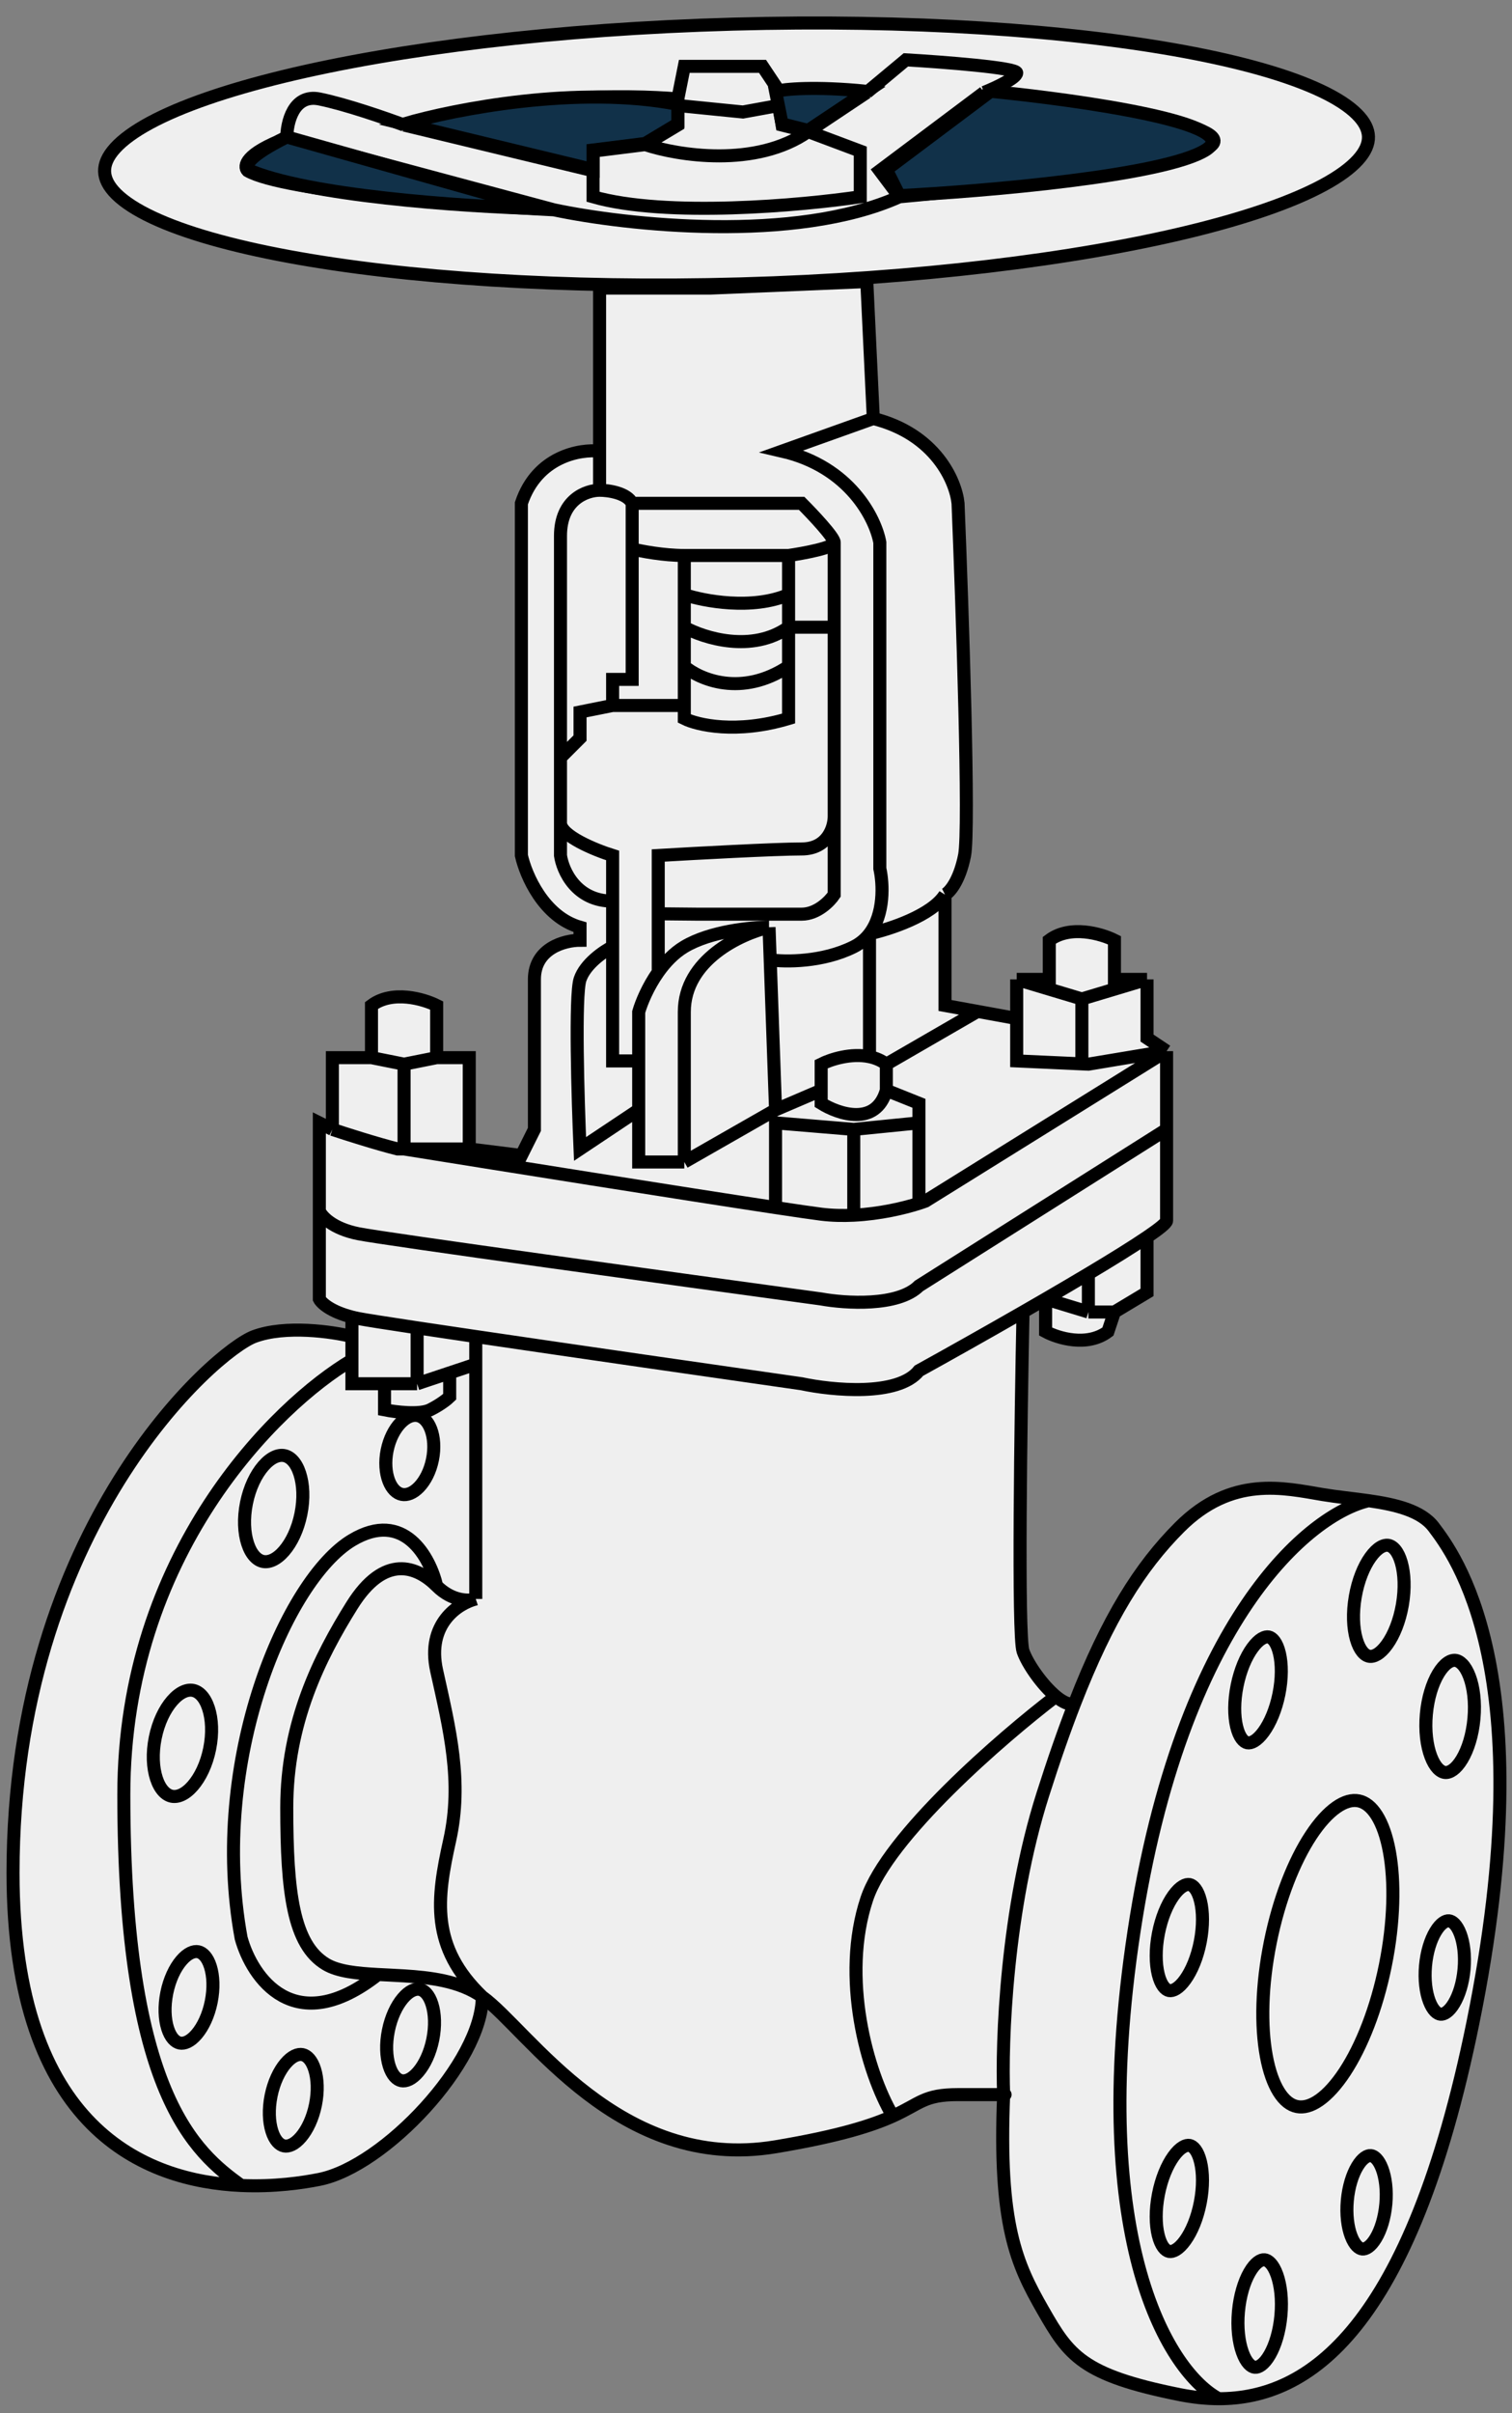
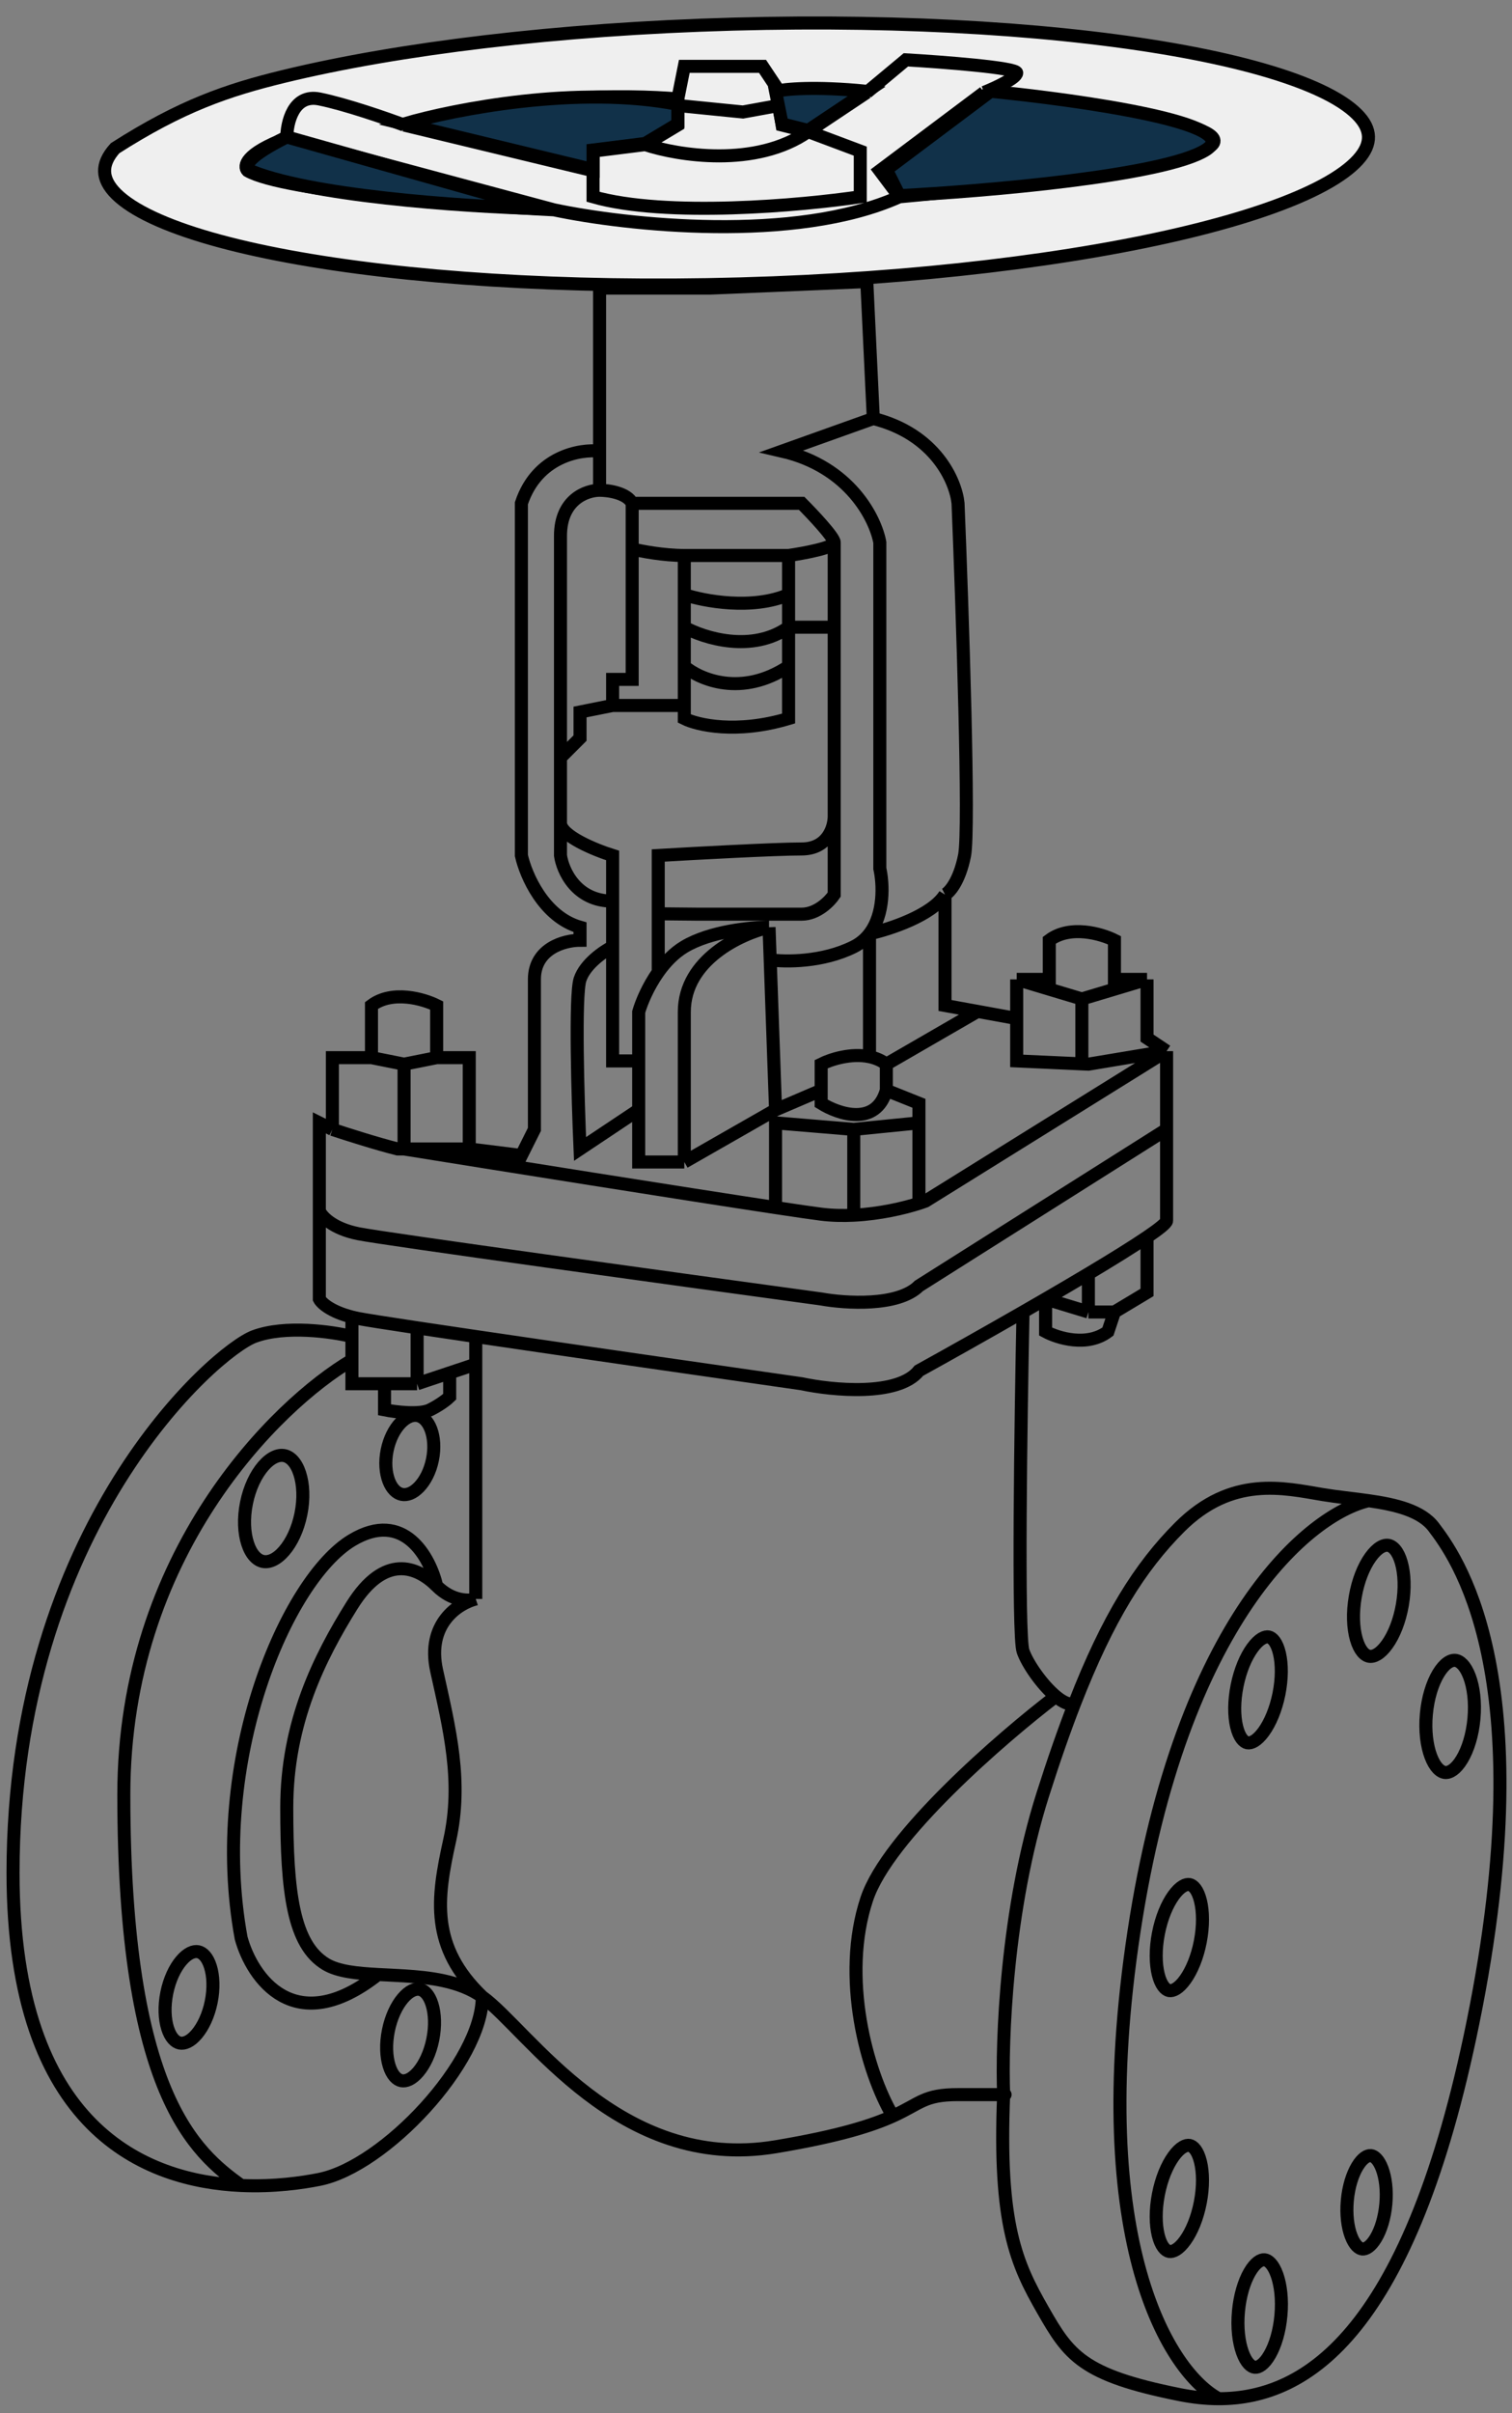
<svg xmlns="http://www.w3.org/2000/svg" width="116" height="185" viewBox="0 0 116 185" fill="none">
  <rect x="0" y="0" width="116" height="185" fill="#808080" stroke="none" />
-   <path d="M104.988 10.472C105.003 11.024 104.759 11.619 104.18 12.257C103.599 12.898 102.709 13.55 101.513 14.195C99.124 15.485 95.616 16.698 91.227 17.763C82.459 19.889 70.282 21.395 56.781 21.767C43.279 22.139 31.038 21.307 22.166 19.667C17.726 18.846 14.156 17.828 11.699 16.671C10.47 16.093 9.545 15.491 8.929 14.883C8.316 14.278 8.04 13.697 8.025 13.145C8.009 12.593 8.253 11.998 8.832 11.36C9.413 10.719 10.304 10.068 11.499 9.422C13.889 8.132 17.397 6.919 21.785 5.854C30.553 3.728 42.73 2.223 56.232 1.85C69.733 1.478 81.974 2.31 90.847 3.95C95.287 4.771 98.856 5.79 101.313 6.946C102.542 7.524 103.467 8.126 104.083 8.734C104.697 9.34 104.973 9.92 104.988 10.472Z" fill="#EFEFEF" stroke="black" />
+   <path d="M104.988 10.472C105.003 11.024 104.759 11.619 104.18 12.257C103.599 12.898 102.709 13.55 101.513 14.195C99.124 15.485 95.616 16.698 91.227 17.763C82.459 19.889 70.282 21.395 56.781 21.767C43.279 22.139 31.038 21.307 22.166 19.667C17.726 18.846 14.156 17.828 11.699 16.671C10.47 16.093 9.545 15.491 8.929 14.883C8.316 14.278 8.04 13.697 8.025 13.145C8.009 12.593 8.253 11.998 8.832 11.36C13.889 8.132 17.397 6.919 21.785 5.854C30.553 3.728 42.73 2.223 56.232 1.85C69.733 1.478 81.974 2.31 90.847 3.95C95.287 4.771 98.856 5.79 101.313 6.946C102.542 7.524 103.467 8.126 104.083 8.734C104.697 9.34 104.973 9.92 104.988 10.472Z" fill="#EFEFEF" stroke="black" />
  <path d="M52 7.587L52.5 5.087H58.5L59.5 6.587L59.583 7.087C61.65 6.687 65.056 6.92 66.5 7.087L69.5 4.587C72.333 4.753 78 5.187 78 5.587C78 5.987 76.333 6.753 75.5 7.087C82 7.753 94.6 9.487 93 11.087C91.4 12.687 76.333 14.42 69 15.087C61 18.687 48 17.253 42.5 16.087C35.833 15.753 21.8 14.687 19 13.087C18.667 12.753 18.8 11.787 22 10.587C22 9.42 22.5 7.187 24.5 7.587C26.5 7.987 29.667 9.087 31 9.587C39 7.187 48.333 7.253 52 7.587Z" fill="#EFEFEF" />
-   <path d="M46 26.087V22.087H54.5L66.5 21.587L67 32.087C71.8 33.287 73.333 36.92 73.5 38.587C73.833 46.753 74.4 63.587 74 65.587C73.6 67.587 72.833 68.42 72.5 68.587V77.087L75 77.541L78 78.087V75.087H80.5V72.087C82.1 70.887 84.5 71.587 85.5 72.087V75.087H88V79.587L89.5 80.587V86.587V93.587C89.5 93.755 88.941 94.205 88 94.844V99.087L85.5 100.587L85 102.087C83.4 103.287 81.145 102.587 80.218 102.087V99.587C79.645 99.919 79.066 100.253 78.486 100.587C78.314 108.753 78.075 125.387 78.486 126.587C78.822 127.567 79.958 129.187 81 130.053C81.553 130.513 82.079 130.76 82.445 130.587C84.991 124.043 87.456 120.131 90.5 117.087C94.5 113.087 98.5 114.087 101.5 114.587C102.591 114.768 103.813 114.884 105 115.054C107.078 115.351 109.045 115.814 110 117.087L110.043 117.144C111.628 119.254 118.449 128.336 113 155.087C108.212 178.592 100.392 183.908 93.5 183.901C92.475 183.9 91.471 183.781 90.5 183.587C83 182.087 82 180.587 80 177.087C78 173.587 76.582 170.587 77 160.587H73.5C70.874 160.587 70.632 161.268 68.5 162.233C66.979 162.921 64.496 163.754 59.5 164.587C47.5 166.587 40.5 155.587 37 153.087C37 158.087 29.5 166.087 24.5 167.087C23.213 167.344 21.031 167.668 18.5 167.554C11.201 167.227 1 163.264 1 143.587C1 117.087 16.5 103.587 19.5 102.468C21.9 101.574 25.5 102.096 27 102.468V100.973C25.359 100.555 24.652 99.891 24.5 99.587V92.837V86.087L25.5 86.587V81.087H28.5V77.087C30.1 75.887 32.5 76.587 33.5 77.087V81.087H36V88.087L40 88.587L41 86.587V75.087C41 72.687 43.333 72.087 44.5 72.087V71.087C41.7 70.287 40.333 67.087 40 65.587V38.587C41.2 34.987 44.5 34.42 46 34.587V26.087Z" fill="#EFEFEF" />
  <path d="M49.5 11.087L45.5 11.587V13.087M49.5 11.087C52 11.92 58 12.887 62 10.087M49.5 11.087L52 9.587L52 8.087M62 10.087L66 11.587V15.087C61.5 15.753 51.1 16.687 45.5 15.087V13.087M62 10.087L60 9.587L59.75 8.087M62 10.087L66.5 7.087M52 7.587L52.5 5.087H58.5L59.5 6.587L59.583 7.087M52 7.587C48.333 7.253 39 7.187 31 9.587M52 7.587L52 8.087M66.5 7.087C65.056 6.92 61.65 6.687 59.583 7.087M66.5 7.087L69.5 4.587C72.333 4.753 78 5.187 78 5.587C78 5.987 76.333 6.753 75.5 7.087M59.583 7.087L59.75 8.087M31 9.587L45.5 13.087M31 9.587C29.667 9.087 26.5 7.987 24.5 7.587C22.5 7.187 22 9.42 22 10.587M22 10.587L42.5 16.087M22 10.587C18.8 11.787 18.667 12.753 19 13.087C21.8 14.687 35.833 15.753 42.5 16.087M42.5 16.087C48 17.253 61 18.687 69 15.087M75.5 7.087L67.5 13.087L69 15.087M75.5 7.087C82 7.753 94.6 9.487 93 11.087C91.4 12.687 76.333 14.42 69 15.087M52 8.087L57 8.587L59.75 8.087M46 34.587V26.087V22.087H54.5L66.5 21.587L67 32.087M46 34.587C44.5 34.42 41.2 34.987 40 38.587V65.587C40.333 67.087 41.7 70.287 44.5 71.087V72.087C43.333 72.087 41 72.687 41 75.087C41 77.487 41 83.753 41 86.587L40 88.587L36 88.087M46 34.587V37.587M36 88.087V81.087H33.5M36 88.087H31M33.5 81.087V77.087C32.5 76.587 30.1 75.887 28.5 77.087V81.087M33.5 81.087L31 81.587M28.5 81.087H25.5V86.587M28.5 81.087L31 81.587M25.5 86.587L24.5 86.087V92.837M25.5 86.587C26.5 86.92 28.9 87.687 30.5 88.087H31M89.5 80.587L88 79.587V75.087M89.5 80.587C89.5 82.169 89.5 84.408 89.5 86.587M89.5 80.587L71 92.087C70.857 92.14 70.689 92.199 70.5 92.259M89.5 80.587L83.5 81.587L83 81.564M88 75.087H85.5V72.087C84.5 71.587 82.1 70.887 80.5 72.087V75.087H78M88 75.087L83 76.587M78 75.087V78.087M78 75.087L83 76.587M78 78.087V81.337L83 81.564M78 78.087L75 77.541M72.5 68.587V77.087L75 77.541M72.5 68.587C72.833 68.42 73.6 67.587 74 65.587C74.4 63.587 73.833 46.753 73.5 38.587C73.333 36.92 71.8 33.287 67 32.087M72.5 68.587C71.505 70.187 68.224 71.253 66.708 71.587M67 32.087L60 34.587C65.2 35.787 67.167 39.753 67.5 41.587V66.587C67.763 67.771 67.86 70.078 66.708 71.587M88 94.844C88.941 94.205 89.5 93.755 89.5 93.587C89.5 93.103 89.5 89.916 89.5 86.587M88 94.844V99.087L85.5 100.587M88 94.844C86.917 95.579 85.328 96.564 83.5 97.656M85.5 100.587H83.5M85.5 100.587L85 102.087C83.4 103.287 81.145 102.587 80.218 102.087V99.587M83.5 100.587V97.656M83.5 100.587L80.218 99.587M83.5 97.656C82.466 98.274 81.356 98.926 80.218 99.587M80.218 99.587C79.645 99.919 79.066 100.253 78.486 100.587M27 100.973C25.359 100.555 24.652 99.891 24.5 99.587V92.837M27 100.973C27.158 101.014 27.325 101.052 27.5 101.087C27.988 101.184 29.635 101.442 32 101.799M27 100.973V102.468M32 106.087V101.799M32 106.087H29.5M32 106.087L34.5 105.253M36.5 104.587V102.468M36.5 104.587L34.5 105.253M36.5 104.587V122.587M36.5 102.468C44.202 103.604 54.975 105.155 61.5 106.087C63.833 106.587 68.9 107.087 70.5 105.087C72.672 103.886 75.59 102.25 78.486 100.587M36.5 102.468C34.831 102.222 33.306 101.995 32 101.799M29.5 106.087H27V104.278M29.5 106.087V108.087C30.333 108.253 32.2 108.487 33 108.087C33.8 107.687 34.333 107.253 34.5 107.087V105.253M36.5 122.587C36 122.753 34.7 122.787 33.5 121.587M36.5 122.587C35.167 122.92 32.7 124.487 33.5 128.087C34.5 132.587 35.5 136.587 34.5 141.087C33.5 145.587 33 149.256 37 153.087M33.5 121.587C32 120.087 29.5 119.087 27 123.087C24.5 127.087 22 132.087 22 138.587C22 145.087 22.5 149.087 25 150.587C25.943 151.152 27.383 151.291 29 151.379M33.5 121.587C33 119.42 31 115.687 27 118.087C22 121.087 16 134.941 18.5 148.587C19.333 151.615 22.6 156.413 29 151.379M37 153.087C40.5 155.587 47.5 166.587 59.5 164.587C64.496 163.754 66.979 162.921 68.5 162.233M37 153.087C37 158.087 29.5 166.087 24.5 167.087C23.213 167.344 21.031 167.668 18.5 167.554M37 153.087C36.125 152.462 35.094 152.087 34 151.852C33.027 151.644 32.005 151.547 31 151.484C30.319 151.441 29.645 151.414 29 151.379M77 160.587C77.333 160.587 77.1 160.587 73.5 160.587C70.874 160.587 70.632 161.268 68.5 162.233M77 160.587C76.833 156.587 77.2 146.387 80 137.587C80.837 134.957 81.645 132.642 82.445 130.587M77 160.587C76.582 170.587 78 173.587 80 177.087C82 180.587 83 182.087 90.5 183.587C91.471 183.781 92.475 183.9 93.5 183.901M78.486 100.587C78.314 108.753 78.075 125.387 78.486 126.587C78.822 127.567 79.958 129.187 81 130.053M82.445 130.587C84.991 124.043 87.456 120.131 90.5 117.087C94.5 113.087 98.5 114.087 101.5 114.587C102.591 114.768 103.813 114.884 105 115.054M82.445 130.587C82.079 130.76 81.553 130.513 81 130.053M81 130.053C76.833 133.231 68.1 140.787 66.5 145.587C64.5 151.587 66.5 158.879 68.5 162.233M24.5 92.837C24.667 93.253 25.5 94.187 27.5 94.587C29.5 94.987 52 98.087 63 99.587C64.833 99.92 68.9 100.187 70.5 98.587L89.5 86.587M31 81.587V88.087M31 88.087C38.525 89.296 52.637 91.546 59.5 92.581M52.5 89.087H49V85.087M52.5 89.087L59.5 85.087M52.5 89.087C52.5 86.92 52.5 81.587 52.5 77.587C52.5 73.587 56.833 71.587 59 71.087M59.5 85.087L59.089 73.587M59.5 85.087L63 83.587M59 71.087C57.667 71.087 54.5 71.387 52.5 72.587C51.7 73.067 51.033 73.776 50.5 74.529M59 71.087L59.089 73.587M59.089 73.587C60.226 73.753 63.1 73.787 65.5 72.587C66.005 72.334 66.401 71.989 66.708 71.587M46 37.587C46.667 37.587 48.1 37.787 48.5 38.587M46 37.587C45 37.587 43 38.287 43 41.087C43 43.887 43 53.587 43 58.087M48.5 38.587V42.087M48.5 38.587H61.5C62.333 39.42 64 41.187 64 41.587M48.5 42.087C49.167 42.253 50.9 42.587 52.5 42.587M48.5 42.087V52.087H47V54.087M52.5 42.587C54.1 42.587 58.5 42.587 60.5 42.587M52.5 42.587V45.587M60.5 42.587C61.667 42.42 64 41.987 64 41.587M60.5 42.587V45.587M64 41.587V48.087M43 58.087L44.5 56.587V54.587L47 54.087M43 58.087V63.087M47 54.087H52.5M47 69.087C44.2 69.087 43.167 66.753 43 65.587V63.087M47 69.087V65.587C45.667 65.17 43 64.087 43 63.087M47 69.087V72.587M49 85.087L44.5 88.087C44.333 84.253 44.1 76.287 44.5 75.087C44.9 73.887 46.333 72.92 47 72.587M49 85.087V81.337M47 72.587V81.337H49M49 81.337V77.587C49.2 76.887 49.7 75.659 50.5 74.529M50.5 74.529V70.058M64 62.587C64 63.42 63.5 65.087 61.5 65.087C59.5 65.087 53.333 65.42 50.5 65.587V70.058M64 62.587V68.587C63.667 69.087 62.7 70.087 61.5 70.087C60.3 70.087 55.667 70.087 53.5 70.087L50.5 70.058M64 62.587V48.087M83 76.587V81.564M59.5 92.581C61.149 92.83 62.38 93.009 63 93.087C63.829 93.19 64.677 93.207 65.5 93.165M59.5 92.581V86.087L65.5 86.587M65.5 86.587L70.5 86.087M65.5 86.587V93.165M70.5 86.087V92.259M70.5 86.087V84.587L68 83.587M70.5 92.259C69.383 92.618 67.513 93.064 65.5 93.165M63 83.587V81.587C63.754 81.21 65.305 80.719 66.708 81.015M63 83.587V84.587C64.333 85.42 67.2 86.387 68 83.587M68 81.587V83.587M68 81.587L75 77.541M68 81.587C67.607 81.292 67.165 81.112 66.708 81.015M66.708 71.587V81.015M52.5 45.587C54 46.087 57.7 46.787 60.5 45.587M52.5 45.587V48.087M60.5 45.587V48.087M52.5 48.087C54 48.92 57.7 50.087 60.5 48.087M52.5 48.087V51.087M60.5 48.087V51.087M60.5 48.087H64M52.5 51.087C53.667 52.087 56.9 53.487 60.5 51.087M52.5 51.087V54.087M60.5 51.087V55.087C56.5 56.287 53.5 55.587 52.5 55.087V54.087M105 115.054C107.078 115.351 109.045 115.814 110 117.087C111.5 119.087 118.5 128.087 113 155.087C108.212 178.592 100.392 183.908 93.5 183.901M105 115.054C100.518 116.065 90.644 124.087 87 148.087C83.356 172.087 89.815 181.963 93.5 183.901M27 102.468C25.5 102.096 21.9 101.574 19.5 102.468C16.5 103.587 1 117.087 1 143.587C1 163.264 11.201 167.227 18.5 167.554M27 102.468V104.278M27 104.278C21.167 107.714 9.5 119.187 9.5 137.587C9.5 160.587 15 165.022 18.5 167.554" stroke="black" />
  <path d="M76 7L68 13L69 15C75.5 14.667 89.3 13.5 92.5 11.5C95.7 9.5 82.833 7.667 76 7Z" fill="#113149" />
  <path d="M59.5 7L60 9.5L62 10L66.5 7C62.5 6.6 60.167 6.833 59.5 7Z" fill="#113149" />
  <path d="M31 9.5L45.5 13V11.5L49.5 11L52 9.5V8C44.4 6.5 34.833 8.375 31 9.5Z" fill="#113149" />
  <path d="M41.5 16L22 10.5C19 12 18.833 12.667 19 13C23.5 15 35.333 15.833 41.5 16Z" fill="#113149" />
  <path d="M76 7L68 13L69 15C75.5 14.667 89.3 13.5 92.5 11.5C95.7 9.5 82.833 7.667 76 7Z" stroke="black" />
  <path d="M59.5 7L60 9.5L62 10L66.5 7C62.5 6.6 60.167 6.833 59.5 7Z" stroke="black" />
  <path d="M31 9.5L45.5 13V11.5L49.5 11L52 9.5V8C44.4 6.5 34.833 8.375 31 9.5Z" stroke="black" />
  <path d="M41.5 16L22 10.5C19 12 18.833 12.667 19 13C23.5 15 35.333 15.833 41.5 16Z" stroke="black" />
  <path d="M107.588 123.042C107.371 124.295 106.932 125.362 106.42 126.075C105.886 126.819 105.385 127.041 105.046 126.982C104.706 126.924 104.309 126.546 104.056 125.666C103.813 124.822 103.758 123.67 103.975 122.417C104.191 121.165 104.63 120.098 105.142 119.385C105.676 118.64 106.177 118.418 106.517 118.477C106.856 118.536 107.254 118.913 107.507 119.793C107.749 120.637 107.804 121.789 107.588 123.042Z" stroke="black" />
  <path d="M113.081 131.756C112.967 133.022 112.617 134.121 112.165 134.874C111.693 135.659 111.212 135.921 110.869 135.891C110.525 135.86 110.099 135.516 109.775 134.659C109.464 133.838 109.315 132.694 109.429 131.428C109.543 130.162 109.893 129.063 110.345 128.31C110.817 127.525 111.298 127.263 111.641 127.293C111.984 127.324 112.411 127.668 112.735 128.525C113.046 129.346 113.195 130.49 113.081 131.756Z" stroke="black" />
-   <path d="M112.321 150.976C112.225 152.044 111.93 152.967 111.552 153.596C111.155 154.257 110.768 154.446 110.521 154.424C110.274 154.402 109.927 154.146 109.654 153.425C109.395 152.74 109.269 151.778 109.365 150.71C109.46 149.642 109.756 148.719 110.133 148.091C110.53 147.43 110.917 147.24 111.165 147.262C111.412 147.284 111.759 147.54 112.032 148.261C112.291 148.947 112.417 149.908 112.321 150.976Z" stroke="black" />
  <path d="M106.321 168.976C106.225 170.044 105.93 170.967 105.552 171.596C105.155 172.257 104.768 172.446 104.521 172.424C104.274 172.402 103.927 172.146 103.654 171.425C103.395 170.74 103.269 169.778 103.365 168.71C103.46 167.642 103.756 166.719 104.133 166.091C104.53 165.43 104.917 165.24 105.165 165.262C105.412 165.284 105.759 165.54 106.032 166.261C106.291 166.947 106.417 167.908 106.321 168.976Z" stroke="black" />
  <path d="M98.272 177.517C98.163 178.738 97.837 179.798 97.42 180.524C96.98 181.291 96.547 181.518 96.272 181.493C95.996 181.468 95.611 181.168 95.315 180.335C95.034 179.547 94.902 178.445 95.012 177.224C95.122 176.004 95.448 174.943 95.864 174.218C96.305 173.451 96.737 173.224 97.013 173.249C97.288 173.273 97.673 173.574 97.969 174.407C98.25 175.195 98.382 176.297 98.272 177.517Z" stroke="black" />
  <path d="M92.086 168.858C91.853 170.061 91.421 171.083 90.933 171.763C90.418 172.481 89.965 172.663 89.693 172.611C89.421 172.558 89.069 172.22 88.858 171.361C88.659 170.549 88.639 169.439 88.872 168.236C89.105 167.033 89.537 166.011 90.025 165.331C90.54 164.613 90.993 164.431 91.265 164.483C91.537 164.536 91.889 164.874 92.1 165.733C92.299 166.545 92.319 167.655 92.086 168.858Z" stroke="black" />
  <path d="M92.086 148.858C91.853 150.061 91.421 151.083 90.933 151.763C90.418 152.481 89.965 152.663 89.693 152.611C89.421 152.558 89.069 152.22 88.858 151.361C88.659 150.549 88.639 149.439 88.872 148.236C89.105 147.033 89.537 146.011 90.025 145.331C90.54 144.613 90.993 144.431 91.265 144.483C91.537 144.536 91.889 144.874 92.1 145.733C92.299 146.545 92.319 147.655 92.086 148.858Z" stroke="black" />
  <path d="M98.118 129.882C97.875 131.083 97.435 132.101 96.941 132.777C96.419 133.49 95.965 133.669 95.694 133.614C95.422 133.559 95.073 133.218 94.869 132.358C94.677 131.543 94.667 130.434 94.91 129.233C95.153 128.031 95.593 127.013 96.087 126.338C96.609 125.624 97.063 125.445 97.335 125.5C97.606 125.555 97.955 125.896 98.159 126.757C98.351 127.571 98.361 128.68 98.118 129.882Z" stroke="black" />
  <path d="M23.085 116.077C22.845 117.264 22.358 118.259 21.792 118.911C21.214 119.576 20.635 119.804 20.177 119.712C19.719 119.619 19.273 119.183 19 118.346C18.731 117.525 18.67 116.419 18.91 115.233C19.15 114.046 19.636 113.051 20.202 112.399C20.78 111.734 21.36 111.505 21.818 111.598C22.276 111.691 22.721 112.127 22.995 112.964C23.264 113.785 23.325 114.89 23.085 116.077Z" stroke="black" />
  <path d="M33.179 111.901C32.999 112.792 32.61 113.529 32.154 114.004C31.692 114.485 31.218 114.649 30.829 114.57C30.439 114.491 30.067 114.156 29.828 113.534C29.592 112.918 29.52 112.088 29.7 111.197C29.881 110.306 30.269 109.569 30.726 109.094C31.188 108.613 31.661 108.449 32.051 108.528C32.44 108.607 32.813 108.942 33.052 109.564C33.288 110.18 33.36 111.01 33.179 111.901Z" stroke="black" />
-   <path d="M16.085 134.077C15.845 135.264 15.358 136.259 14.792 136.911C14.214 137.576 13.635 137.804 13.177 137.712C12.719 137.619 12.273 137.183 11.999 136.346C11.731 135.525 11.67 134.419 11.91 133.233C12.15 132.046 12.636 131.051 13.202 130.399C13.78 129.734 14.36 129.505 14.818 129.598C15.276 129.691 15.721 130.127 15.995 130.964C16.264 131.785 16.325 132.89 16.085 134.077Z" stroke="black" />
  <path d="M16.203 153.478C15.993 154.513 15.577 155.38 15.098 155.946C14.606 156.528 14.136 156.703 13.792 156.634C13.448 156.564 13.083 156.22 12.856 155.492C12.635 154.785 12.588 153.825 12.797 152.789C13.007 151.753 13.423 150.887 13.902 150.321C14.394 149.739 14.864 149.564 15.208 149.633C15.552 149.703 15.917 150.047 16.144 150.775C16.365 151.482 16.412 152.442 16.203 153.478Z" stroke="black" />
  <path d="M33.203 156.365C32.993 157.401 32.577 158.267 32.098 158.833C31.606 159.415 31.136 159.591 30.792 159.521C30.448 159.451 30.083 159.107 29.856 158.379C29.635 157.672 29.588 156.712 29.797 155.676C30.007 154.641 30.423 153.774 30.902 153.208C31.394 152.626 31.864 152.451 32.208 152.52C32.552 152.59 32.917 152.934 33.144 153.662C33.365 154.369 33.412 155.33 33.203 156.365Z" stroke="black" />
-   <path d="M24.203 161.365C23.993 162.401 23.577 163.267 23.098 163.833C22.606 164.415 22.136 164.591 21.792 164.521C21.448 164.451 21.083 164.107 20.856 163.379C20.635 162.672 20.588 161.712 20.797 160.676C21.007 159.641 21.423 158.774 21.902 158.208C22.394 157.626 22.864 157.451 23.208 157.52C23.552 157.59 23.917 157.934 24.144 158.662C24.365 159.369 24.412 160.33 24.203 161.365Z" stroke="black" />
-   <path d="M106.284 150.678C105.612 154.002 104.465 156.879 103.174 158.844C102.528 159.827 101.86 160.559 101.218 161.01C100.576 161.459 100.001 161.603 99.502 161.502C99.002 161.401 98.528 161.045 98.112 160.382C97.695 159.717 97.364 158.782 97.151 157.625C96.725 155.314 96.787 152.217 97.459 148.893C98.132 145.569 99.278 142.691 100.569 140.727C101.215 139.744 101.883 139.012 102.526 138.561C103.167 138.111 103.742 137.967 104.242 138.068C104.741 138.169 105.215 138.526 105.631 139.189C106.048 139.854 106.379 140.788 106.592 141.945C107.018 144.257 106.956 147.354 106.284 150.678Z" stroke="black" />
</svg>